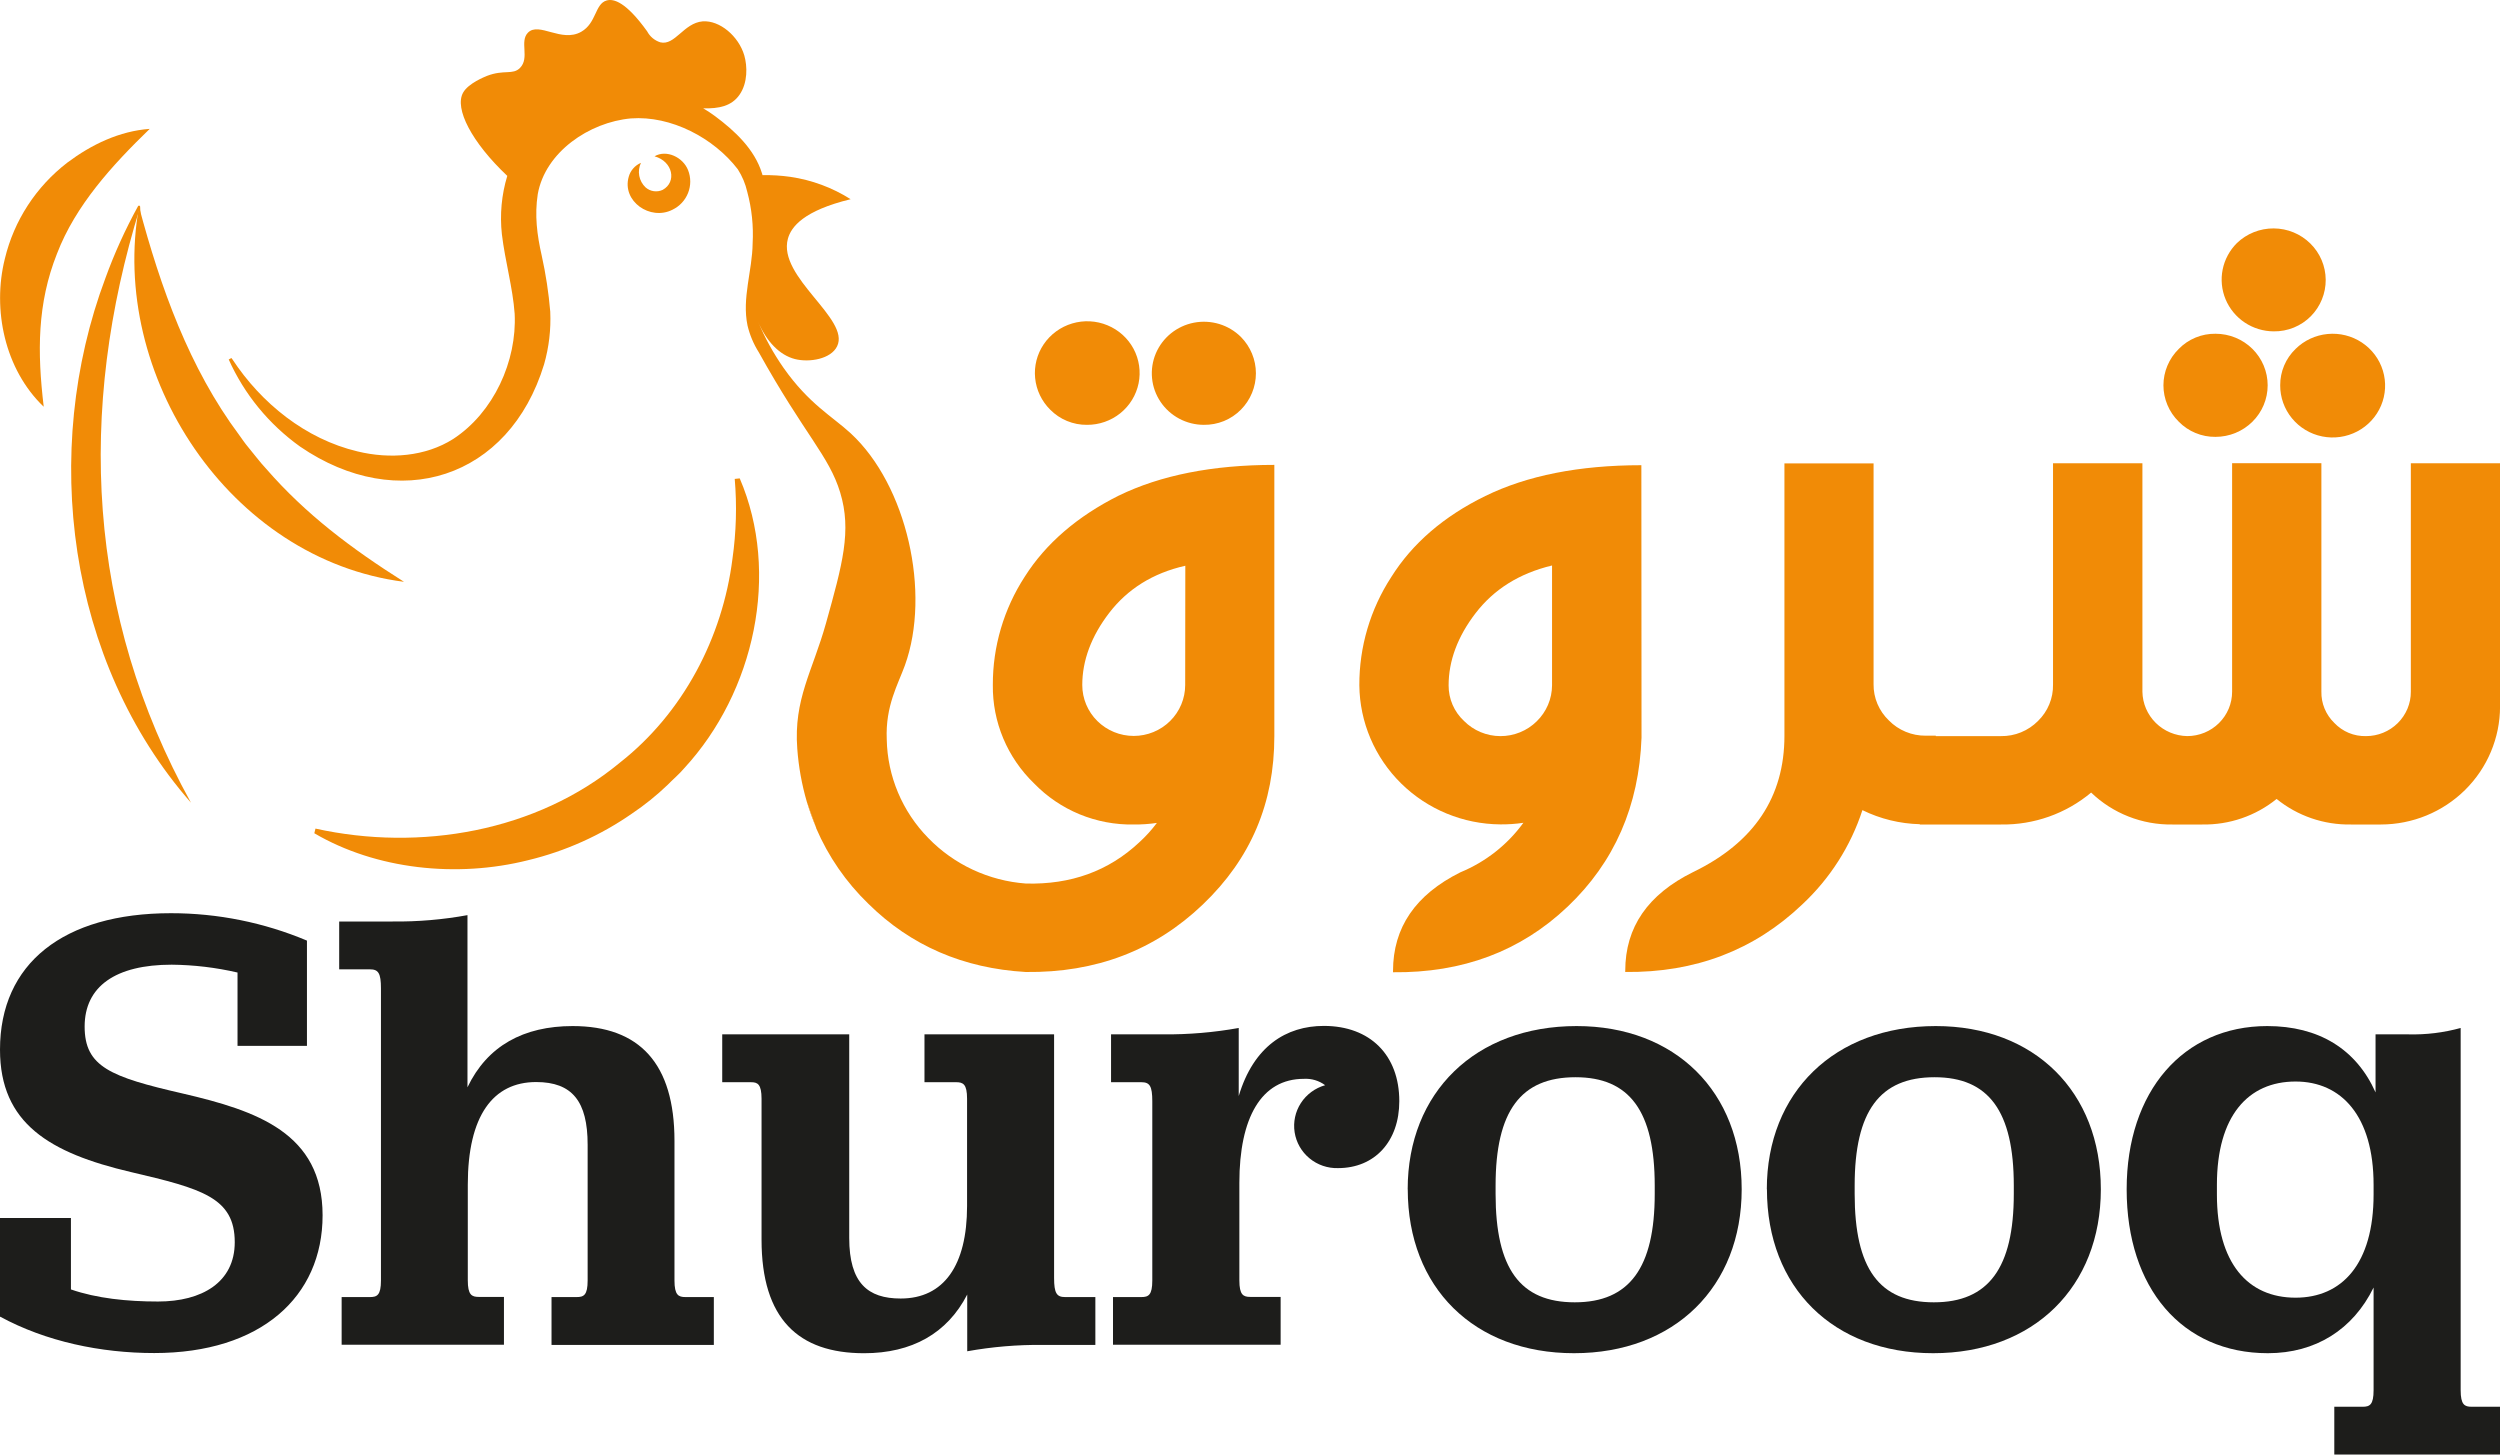
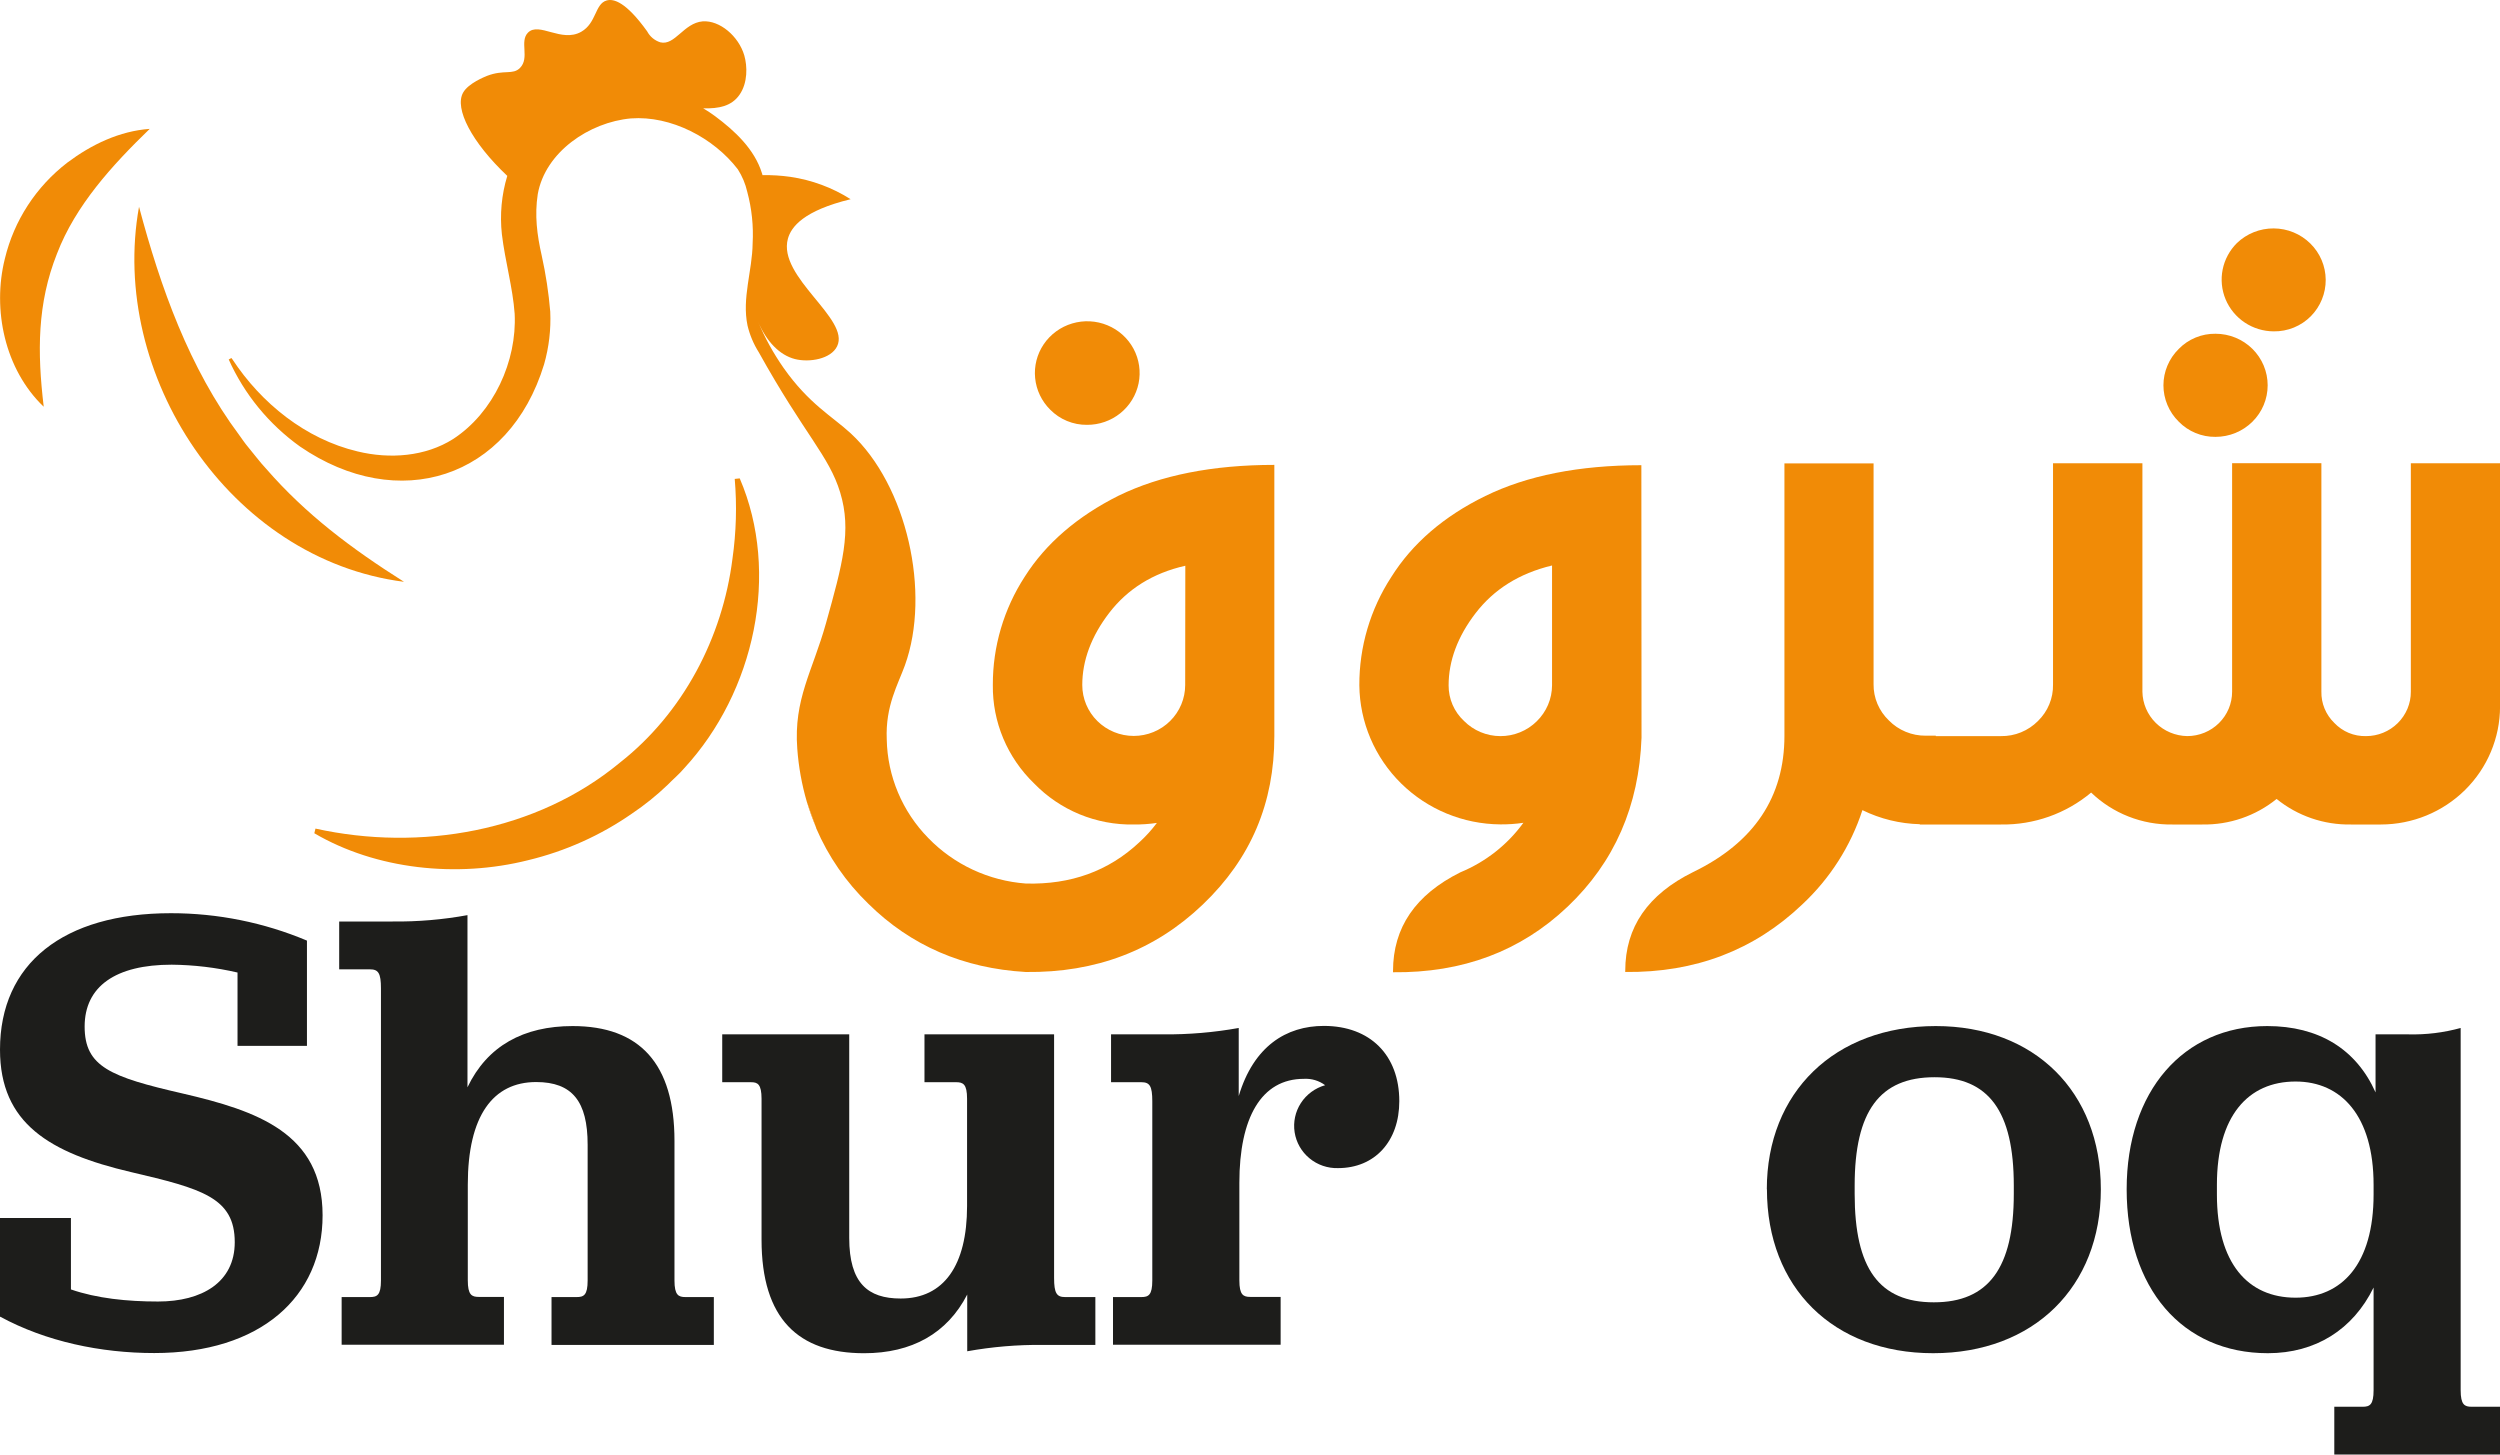
<svg xmlns="http://www.w3.org/2000/svg" width="110" height="64" viewBox="0 0 110 64" fill="none">
  <g clip-path="url(#clip0_77_38)">
    <path d="M0 57.941V53.592H3.121V56.735C4.255 57.128 5.59 57.267 6.953 57.267C8.883 57.267 10.329 56.425 10.329 54.658C10.329 52.694 8.883 52.302 5.762 51.571C2.184 50.731 0 49.432 0 46.185C0 42.396 2.787 40.181 7.519 40.181C9.577 40.18 11.613 40.59 13.506 41.387V46.017H10.451V42.791C9.502 42.571 8.531 42.456 7.556 42.446C5.088 42.446 3.724 43.4 3.724 45.169C3.724 46.938 4.858 47.384 8.037 48.114C11.299 48.872 14.194 49.854 14.194 53.473C14.194 57.064 11.47 59.534 6.788 59.534C4.433 59.534 2.022 59.028 0.007 57.934" fill="#1D1D1B" />
    <path d="M20.569 47.841C21.44 46.017 23.039 45.147 25.196 45.147C28.146 45.147 29.677 46.802 29.677 50.197V56.342C29.677 56.986 29.852 57.071 30.16 57.071H31.409V59.176H24.267V57.071H25.373C25.687 57.071 25.856 56.986 25.856 56.342V50.366C25.856 48.457 25.175 47.61 23.591 47.61C21.691 47.61 20.583 49.096 20.583 52.126V56.335C20.583 56.98 20.758 57.064 21.066 57.064H22.174V59.169H15.032V57.071H16.279C16.593 57.071 16.762 56.986 16.762 56.342V43.492C16.762 42.818 16.648 42.651 16.279 42.651H14.924V40.546H17.279C18.382 40.558 19.484 40.464 20.569 40.266V47.841Z" fill="#1D1D1B" />
    <path d="M45.878 59.176C44.765 59.165 43.653 59.259 42.558 59.456V56.959C41.678 58.671 40.12 59.542 38.019 59.542C35.126 59.542 33.508 58.027 33.508 54.548V48.347C33.508 47.703 33.333 47.618 33.055 47.618H31.778V45.512H37.366V54.468C37.366 56.461 38.19 57.135 39.63 57.135C41.53 57.135 42.551 55.676 42.551 53.066V48.345C42.551 47.701 42.377 47.617 42.07 47.617H40.677V45.512H46.38V56.229C46.38 56.902 46.495 57.071 46.862 57.071H48.196V59.176H45.878Z" fill="#1D1D1B" />
    <path d="M54.504 48.227C55.157 46.037 56.594 45.14 58.249 45.14C60.292 45.14 61.569 46.432 61.569 48.45C61.569 50.219 60.49 51.397 58.874 51.397C58.416 51.41 57.969 51.256 57.618 50.966C57.266 50.676 57.034 50.269 56.964 49.821C56.894 49.373 56.992 48.916 57.239 48.534C57.486 48.153 57.866 47.874 58.306 47.749C58.037 47.548 57.705 47.449 57.369 47.469C55.496 47.469 54.532 49.181 54.532 52.042V56.335C54.532 56.98 54.706 57.064 55.014 57.064H56.348V59.169H48.972V57.071H50.219C50.532 57.071 50.701 56.986 50.701 56.342V48.457C50.701 47.784 50.588 47.617 50.219 47.617H48.886V45.512H51.184C52.297 45.522 53.408 45.428 54.504 45.231V48.227Z" fill="#1D1D1B" />
-     <path d="M61.938 52.329C61.938 48.065 64.916 45.147 69.37 45.147C73.713 45.147 76.634 48.037 76.634 52.329C76.634 56.621 73.679 59.541 69.257 59.541C64.859 59.541 61.941 56.651 61.941 52.329M72.808 52.532V52.167C72.808 48.895 71.702 47.398 69.325 47.398C66.912 47.398 65.806 48.886 65.806 52.167V52.532C65.806 55.815 66.885 57.302 69.29 57.302C71.695 57.302 72.808 55.781 72.808 52.532Z" fill="#1D1D1B" />
    <path d="M77.74 52.329C77.74 48.065 80.72 45.147 85.174 45.147C89.516 45.147 92.437 48.037 92.437 52.329C92.437 56.621 89.486 59.541 85.06 59.541C80.662 59.541 77.745 56.651 77.745 52.329M88.607 52.532V52.167C88.607 48.895 87.501 47.398 85.123 47.398C82.711 47.398 81.605 48.886 81.605 52.167V52.532C81.605 55.815 82.683 57.302 85.088 57.302C87.494 57.302 88.607 55.788 88.607 52.532Z" fill="#1D1D1B" />
    <path d="M102.709 61.897H103.956C104.269 61.897 104.438 61.813 104.438 61.167V56.651C103.531 58.502 101.885 59.541 99.786 59.541C96.013 59.541 93.573 56.678 93.573 52.329C93.573 48.01 96.069 45.147 99.758 45.147C102.022 45.147 103.674 46.158 104.524 48.065V45.512H105.971C106.747 45.532 107.521 45.437 108.269 45.231V61.167C108.269 61.813 108.443 61.897 108.751 61.897H110V64H102.709V61.897ZM104.438 52.555V52.133C104.438 49.103 103.02 47.587 101.005 47.587C98.915 47.587 97.544 49.103 97.544 52.133V52.555C97.544 55.584 98.906 57.098 101.005 57.098C103.048 57.098 104.438 55.612 104.438 52.555Z" fill="#1D1D1B" />
-     <path d="M52.966 18.693C53.27 18.697 53.572 18.64 53.853 18.526C54.134 18.411 54.389 18.24 54.601 18.025C55.023 17.597 55.26 17.023 55.26 16.425C55.26 15.828 55.023 15.254 54.601 14.826C54.335 14.562 54.008 14.366 53.647 14.256C53.286 14.147 52.904 14.127 52.534 14.198C52.163 14.27 51.817 14.431 51.524 14.666C51.232 14.902 51.003 15.205 50.857 15.549C50.712 15.893 50.654 16.268 50.69 16.639C50.725 17.011 50.853 17.367 51.062 17.678C51.27 17.989 51.553 18.244 51.885 18.421C52.217 18.598 52.588 18.692 52.966 18.693Z" fill="#F18B06" />
    <path d="M47.827 18.693C48.361 18.696 48.879 18.515 49.293 18.183C49.707 17.85 49.991 17.385 50.098 16.868C50.204 16.351 50.125 15.813 49.876 15.347C49.626 14.881 49.22 14.515 48.727 14.312C48.235 14.108 47.687 14.08 47.176 14.232C46.665 14.384 46.223 14.707 45.925 15.145C45.628 15.583 45.494 16.11 45.546 16.635C45.597 17.16 45.832 17.651 46.209 18.025C46.419 18.239 46.67 18.408 46.949 18.523C47.227 18.638 47.526 18.696 47.827 18.693Z" fill="#F18B06" />
    <path d="M35.502 35.276C35.614 35.664 35.751 36.045 35.911 36.416L35.502 35.276Z" fill="#F18B06" />
    <path d="M72.22 20.469C69.481 20.469 67.189 20.927 65.357 21.823C63.524 22.718 62.14 23.915 61.215 25.391C60.291 26.812 59.804 28.467 59.811 30.155C59.828 31.776 60.487 33.325 61.648 34.469C62.808 35.613 64.376 36.261 66.015 36.273C66.355 36.276 66.694 36.253 67.029 36.203C66.326 37.17 65.366 37.925 64.254 38.383C62.281 39.368 61.293 40.81 61.293 42.725V42.779C64.352 42.813 66.912 41.852 68.973 39.895C71.034 37.939 72.119 35.46 72.227 32.458L72.22 20.469ZM68.29 30.155C68.289 30.45 68.228 30.742 68.113 31.013C67.997 31.285 67.828 31.531 67.616 31.738C67.405 31.946 67.155 32.111 66.88 32.222C66.604 32.334 66.309 32.391 66.012 32.389C65.714 32.388 65.42 32.328 65.145 32.213C64.871 32.098 64.623 31.931 64.415 31.721C64.199 31.52 64.028 31.277 63.912 31.008C63.796 30.738 63.737 30.448 63.739 30.155C63.739 29.084 64.131 28.011 64.93 26.974C65.73 25.937 66.832 25.233 68.29 24.881V30.155Z" fill="#F18B06" />
    <path d="M100.044 14.58C100.348 14.584 100.65 14.527 100.931 14.412C101.212 14.297 101.467 14.127 101.679 13.912C102.101 13.483 102.335 12.907 102.331 12.309C102.327 11.711 102.085 11.139 101.657 10.716C101.229 10.293 100.651 10.054 100.046 10.05C99.441 10.046 98.859 10.277 98.425 10.694C98.105 11.012 97.886 11.417 97.797 11.857C97.708 12.298 97.753 12.755 97.926 13.17C98.099 13.585 98.392 13.941 98.769 14.192C99.146 14.443 99.589 14.578 100.044 14.58Z" fill="#F18B06" />
    <path d="M97.483 19.222C98.092 19.222 98.675 18.983 99.105 18.557C99.536 18.132 99.777 17.555 99.777 16.953C99.777 16.352 99.536 15.775 99.105 15.349C98.675 14.924 98.092 14.685 97.483 14.685C97.182 14.681 96.882 14.738 96.604 14.853C96.326 14.968 96.074 15.138 95.865 15.353C95.652 15.563 95.482 15.812 95.367 16.087C95.251 16.361 95.191 16.656 95.191 16.953C95.191 17.251 95.251 17.545 95.367 17.82C95.482 18.095 95.652 18.344 95.865 18.553C96.074 18.768 96.326 18.938 96.604 19.053C96.882 19.168 97.182 19.226 97.483 19.222Z" fill="#F18B06" />
-     <path d="M100.329 16.953C100.326 17.482 100.509 17.995 100.846 18.405C101.183 18.816 101.653 19.098 102.177 19.203C102.701 19.309 103.245 19.231 103.718 18.983C104.19 18.736 104.561 18.334 104.767 17.846C104.973 17.359 105.001 16.815 104.847 16.309C104.693 15.803 104.366 15.365 103.922 15.071C103.478 14.777 102.945 14.644 102.413 14.696C101.881 14.747 101.383 14.979 101.005 15.353C100.789 15.561 100.618 15.81 100.502 16.085C100.386 16.36 100.327 16.655 100.329 16.953Z" fill="#F18B06" />
    <path d="M106.077 20.383V24.313C106.077 24.327 106.077 24.341 106.077 24.354V30.438C106.078 30.694 106.027 30.948 105.928 31.185C105.828 31.422 105.683 31.637 105.5 31.818C105.317 31.999 105.099 32.143 104.859 32.241C104.62 32.339 104.363 32.389 104.104 32.389C103.843 32.395 103.584 32.347 103.344 32.247C103.104 32.147 102.888 31.997 102.71 31.809C102.525 31.63 102.379 31.415 102.281 31.178C102.183 30.941 102.136 30.687 102.141 30.431V21.681V20.381H98.213V30.436C98.213 30.692 98.162 30.946 98.063 31.183C97.964 31.42 97.818 31.635 97.635 31.816C97.452 31.997 97.234 32.141 96.995 32.239C96.755 32.337 96.499 32.388 96.24 32.388C95.719 32.38 95.221 32.171 94.853 31.807C94.485 31.443 94.274 30.951 94.266 30.436V22.895V20.383H90.333V27.336V30.121C90.339 30.418 90.283 30.713 90.17 30.988C90.057 31.263 89.888 31.512 89.674 31.721C89.462 31.936 89.207 32.107 88.926 32.222C88.645 32.337 88.343 32.394 88.039 32.389H85.175V32.37H84.731C84.43 32.373 84.131 32.315 83.853 32.2C83.575 32.086 83.323 31.916 83.113 31.702C82.896 31.496 82.724 31.247 82.607 30.972C82.491 30.697 82.433 30.402 82.437 30.104V20.458V20.39H78.515V24.342V32.376C78.515 35.066 77.182 37.071 74.498 38.371C72.505 39.355 71.511 40.796 71.511 42.713V42.767C74.587 42.801 77.183 41.811 79.299 39.795C80.52 38.655 81.431 37.228 81.946 35.646C82.732 36.032 83.594 36.243 84.472 36.265V36.278H88.044C89.495 36.3 90.904 35.8 92.01 34.873C92.483 35.328 93.042 35.686 93.655 35.927C94.268 36.168 94.923 36.288 95.583 36.278H96.898C98.089 36.299 99.249 35.901 100.171 35.154C101.092 35.901 102.251 36.299 103.442 36.278H104.757C106.147 36.277 107.48 35.73 108.464 34.757C109.447 33.785 110 32.467 110.002 31.092V20.383H106.077Z" fill="#F18B06" />
    <path d="M1.916 17.89C0.214 16.256 -0.348 13.633 0.214 11.382C0.617 9.705 1.586 8.215 2.961 7.156C4.022 6.361 5.253 5.767 6.588 5.67C4.933 7.272 3.323 9.037 2.508 11.161C1.637 13.354 1.637 15.488 1.923 17.89" fill="#F18B06" />
    <path d="M6.117 9.098C7.063 12.651 8.324 16.19 10.526 19.144C10.632 19.289 10.786 19.518 10.902 19.652C11.136 19.933 11.463 20.365 11.712 20.627C13.454 22.63 15.464 24.139 17.776 25.6C10.085 24.616 4.785 16.471 6.117 9.098Z" fill="#F18B06" />
-     <path d="M8.403 35.319C2.961 29.108 1.78 19.866 4.637 12.241C5.033 11.149 5.514 10.089 6.075 9.07C6.081 9.061 6.089 9.054 6.098 9.05C6.108 9.046 6.118 9.045 6.128 9.048C6.138 9.05 6.148 9.055 6.154 9.063C6.161 9.071 6.165 9.08 6.166 9.091C6.175 9.234 6.18 9.375 6.185 9.518C6.145 9.382 6.105 9.244 6.067 9.106L6.163 9.117C3.391 18.073 3.813 27.029 8.403 35.319Z" fill="#F18B06" />
    <path d="M32.548 21.049C34.34 25.216 33.206 30.446 30.101 33.807C29.916 34.032 29.59 34.313 29.385 34.525C28.897 34.994 28.369 35.42 27.806 35.798C26.426 36.758 24.876 37.454 23.236 37.849C20.101 38.638 16.549 38.257 13.83 36.663L13.881 36.458C18.481 37.475 23.605 36.595 27.265 33.564C30.052 31.382 31.794 28.052 32.229 24.58C32.394 23.418 32.428 22.241 32.328 21.072L32.548 21.049Z" fill="#F18B06" />
-     <path d="M28.799 6.877C29.322 6.571 30.052 6.917 30.275 7.485C30.403 7.808 30.403 8.166 30.276 8.488C30.15 8.811 29.905 9.075 29.59 9.227C28.61 9.728 27.355 8.853 27.664 7.778C27.701 7.642 27.768 7.517 27.862 7.411C27.955 7.304 28.071 7.22 28.202 7.165C28.117 7.344 28.091 7.545 28.128 7.739C28.165 7.933 28.262 8.111 28.407 8.247C28.508 8.336 28.633 8.393 28.767 8.412C28.9 8.431 29.036 8.411 29.158 8.354C29.785 8.009 29.613 7.105 28.799 6.877Z" fill="#F18B06" />
    <path d="M49.231 21.803C47.4 22.72 46.014 23.915 45.089 25.374C44.166 26.796 43.678 28.452 43.685 30.142C43.675 30.947 43.831 31.745 44.143 32.489C44.455 33.232 44.916 33.906 45.498 34.468C46.064 35.054 46.747 35.517 47.503 35.829C48.259 36.14 49.072 36.294 49.891 36.278C50.23 36.281 50.568 36.258 50.903 36.208C50.671 36.519 50.409 36.807 50.121 37.069C48.771 38.33 47.116 38.926 45.143 38.876C43.508 38.756 41.976 38.042 40.842 36.871C39.7 35.705 39.047 34.154 39.017 32.531C38.954 31.054 39.517 30.107 39.816 29.275C40.966 26.09 39.905 21.352 37.432 19.067C36.625 18.323 35.594 17.775 34.479 16.19C34.029 15.547 33.649 14.857 33.347 14.134C33.722 15.029 34.303 15.625 34.976 15.798C35.615 15.96 36.561 15.798 36.833 15.236C37.421 14.03 34.208 12.2 34.667 10.505C34.814 9.973 35.364 9.268 37.428 8.765C36.625 8.256 35.722 7.921 34.779 7.782C34.371 7.724 33.959 7.699 33.548 7.706C33.548 7.678 33.534 7.653 33.527 7.625C33.201 6.567 32.335 5.76 31.464 5.112C31.29 4.985 31.116 4.867 30.942 4.768C31.639 4.783 32.187 4.671 32.537 4.172C32.905 3.646 32.886 2.913 32.748 2.435C32.497 1.588 31.665 0.885 30.917 0.94C30.081 1.011 29.698 2.022 29.052 1.862C28.802 1.782 28.595 1.608 28.474 1.378C27.54 0.079 26.998 -0.067 26.692 0.021C26.169 0.172 26.253 1.011 25.573 1.399C24.703 1.891 23.717 0.946 23.231 1.436C22.848 1.824 23.316 2.544 22.882 2.987C22.562 3.312 22.186 3.047 21.421 3.341C21.336 3.378 20.606 3.663 20.376 4.077C19.984 4.774 20.757 6.263 22.32 7.739C22.068 8.571 21.988 9.445 22.083 10.308C22.224 11.492 22.562 12.649 22.645 13.805C22.75 15.887 21.722 18.152 19.939 19.316C18.719 20.09 17.152 20.209 15.73 19.862C13.443 19.318 11.496 17.741 10.226 15.811L10.181 15.753L10.064 15.818C10.749 17.346 11.831 18.667 13.2 19.647C17.524 22.613 22.405 21.068 23.94 16.03C24.155 15.277 24.247 14.494 24.211 13.712C24.141 12.882 24.015 12.057 23.835 11.244C23.626 10.319 23.52 9.471 23.661 8.545C23.988 6.693 25.925 5.377 27.761 5.21C29.526 5.078 31.407 6.071 32.464 7.449C32.659 7.754 32.799 8.088 32.879 8.44C33.078 9.178 33.158 9.943 33.116 10.706C33.103 11.912 32.638 13.118 32.891 14.323C32.99 14.74 33.158 15.138 33.387 15.501C35.413 19.144 36.479 20.055 36.968 21.669C37.481 23.354 37.069 24.823 36.343 27.424C35.753 29.537 34.915 30.76 35.08 32.944C35.138 33.736 35.279 34.521 35.502 35.285L35.911 36.425V36.44C36.447 37.687 37.226 38.816 38.205 39.763C40.072 41.607 42.383 42.609 45.138 42.768C48.214 42.804 50.809 41.821 52.925 39.797C55.042 37.773 56.071 35.333 56.071 32.391V20.455C53.35 20.455 51.06 20.913 49.226 21.807M52.148 30.142C52.148 30.735 51.91 31.305 51.485 31.725C51.061 32.145 50.485 32.381 49.884 32.381C49.284 32.381 48.708 32.145 48.283 31.725C47.858 31.305 47.62 30.735 47.62 30.142C47.62 29.069 48.012 27.997 48.811 26.96C49.611 25.924 50.712 25.219 52.154 24.893L52.148 30.142Z" fill="#F18B06" />
  </g>
  <defs>
    <clipPath id="clip0_77_38">
      <rect width="110" height="64" fill="white" />
    </clipPath>
  </defs>
</svg>